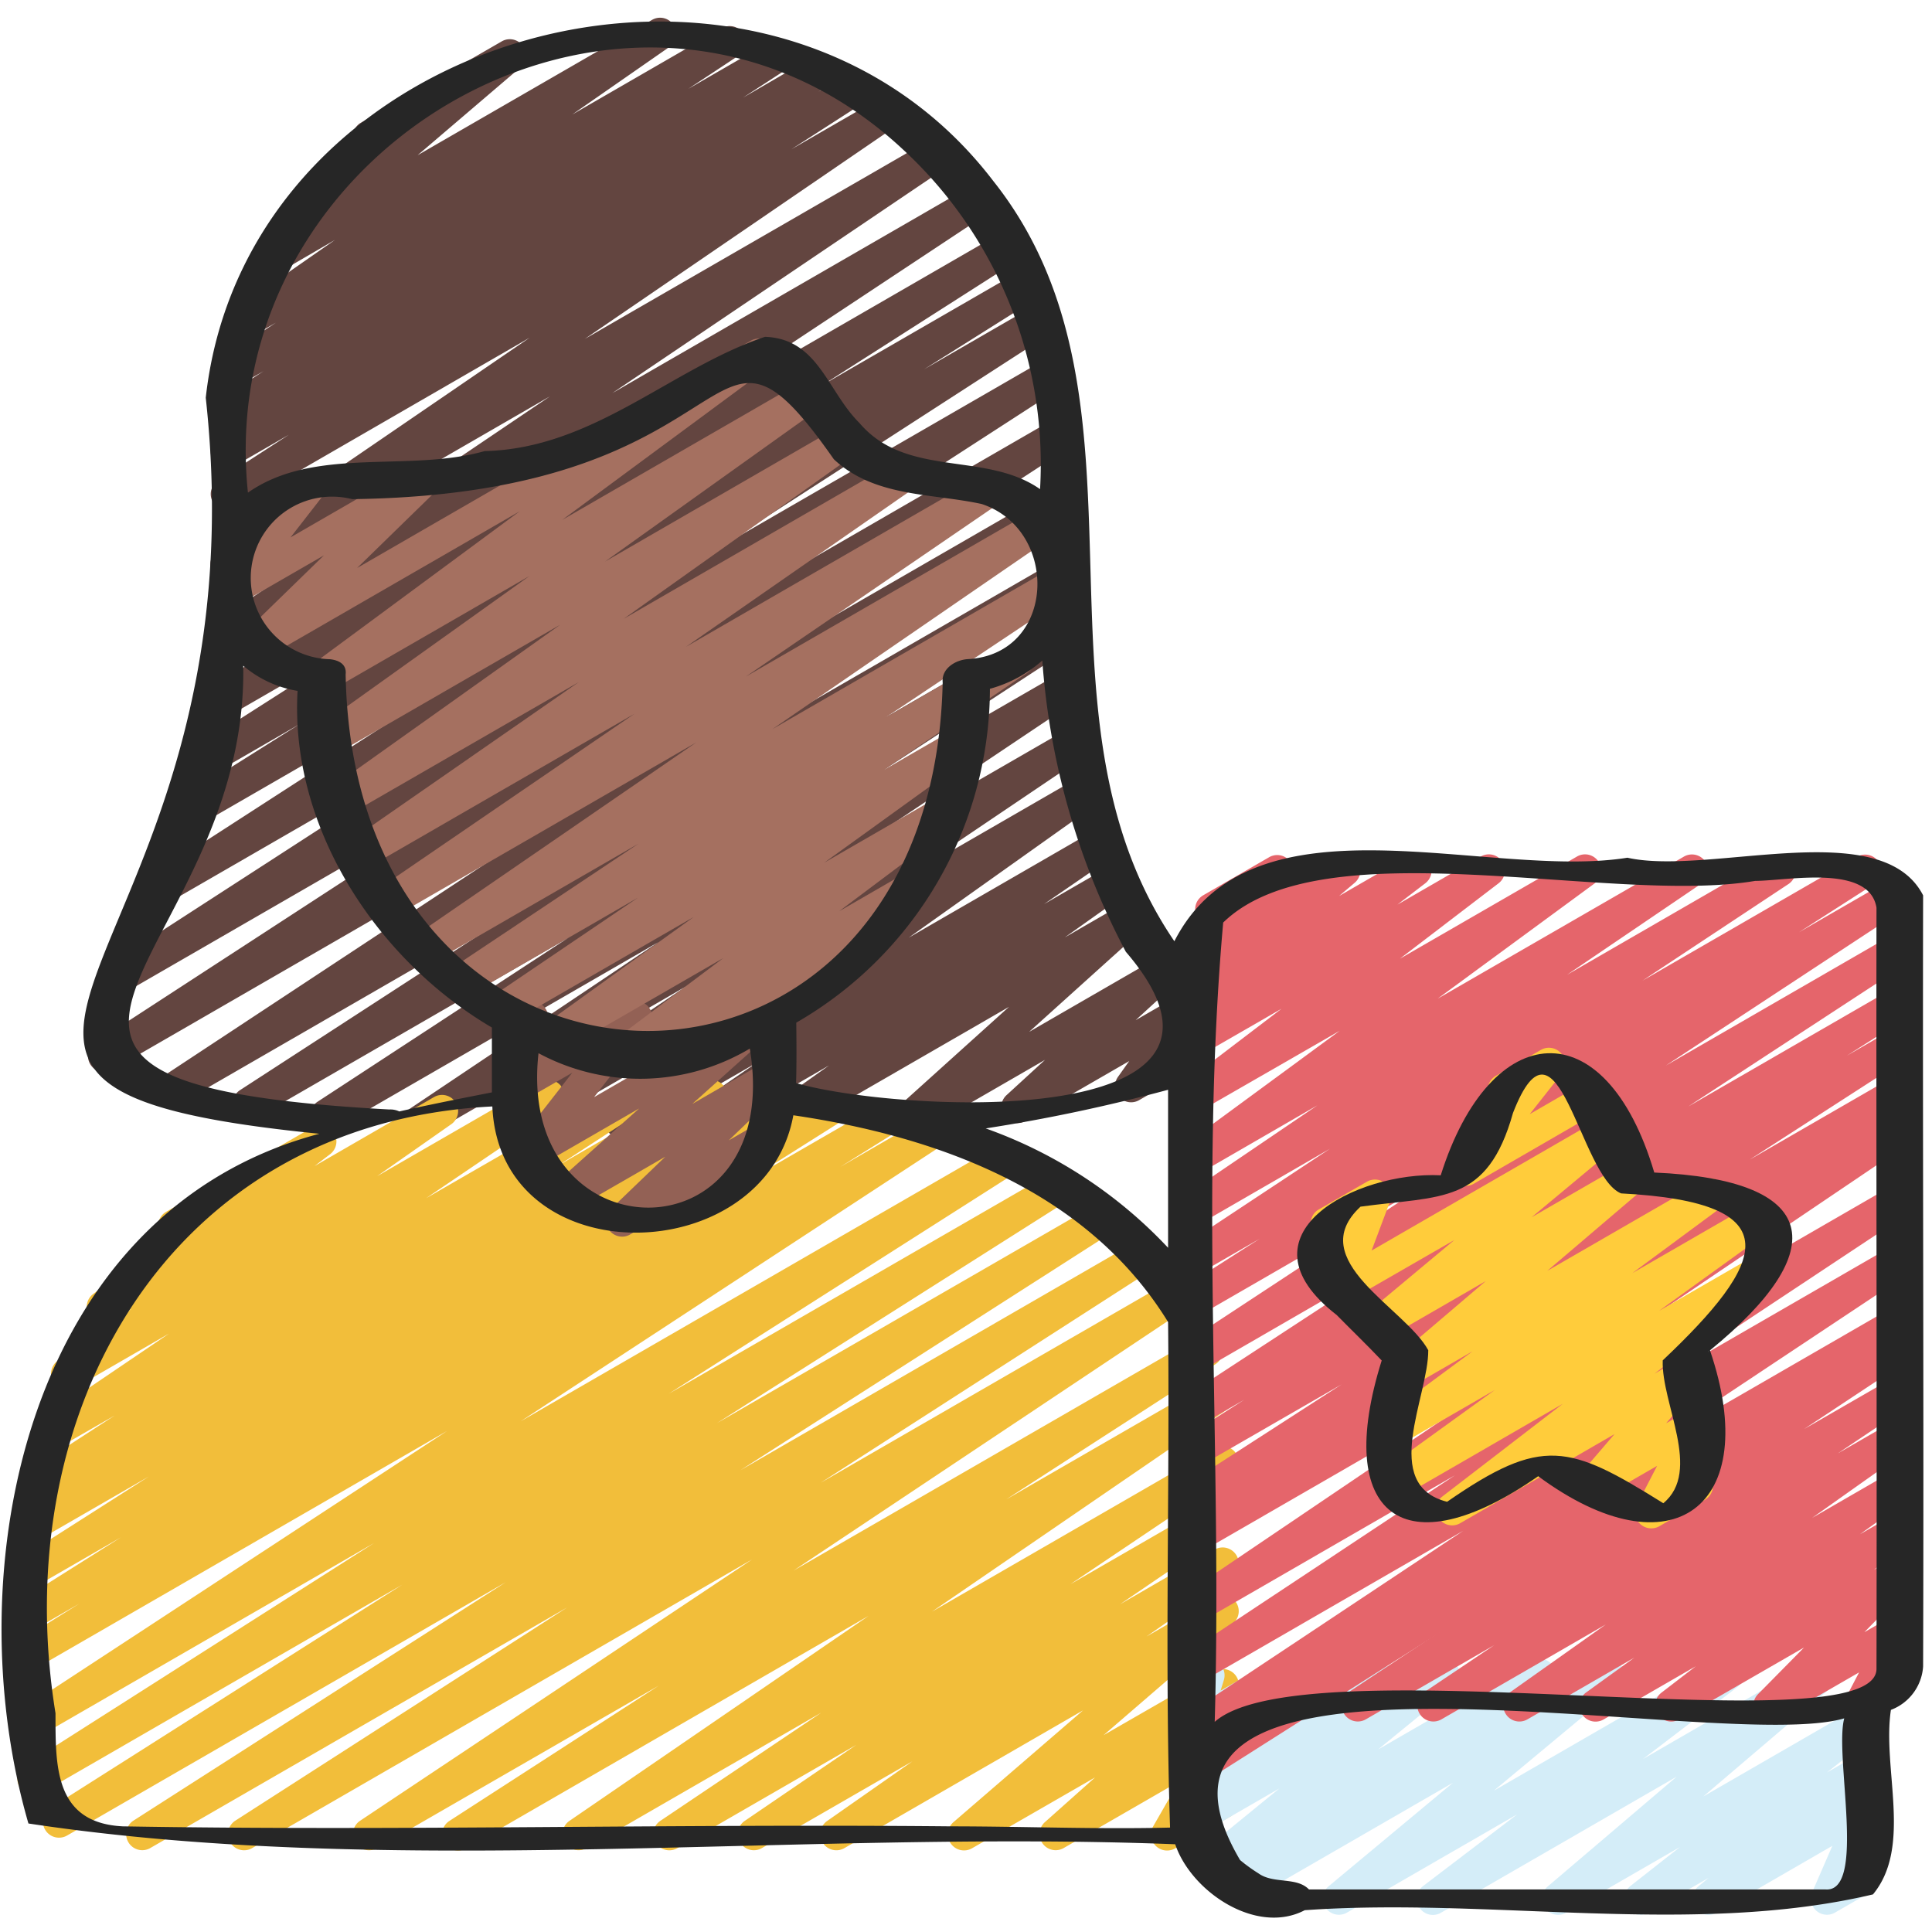
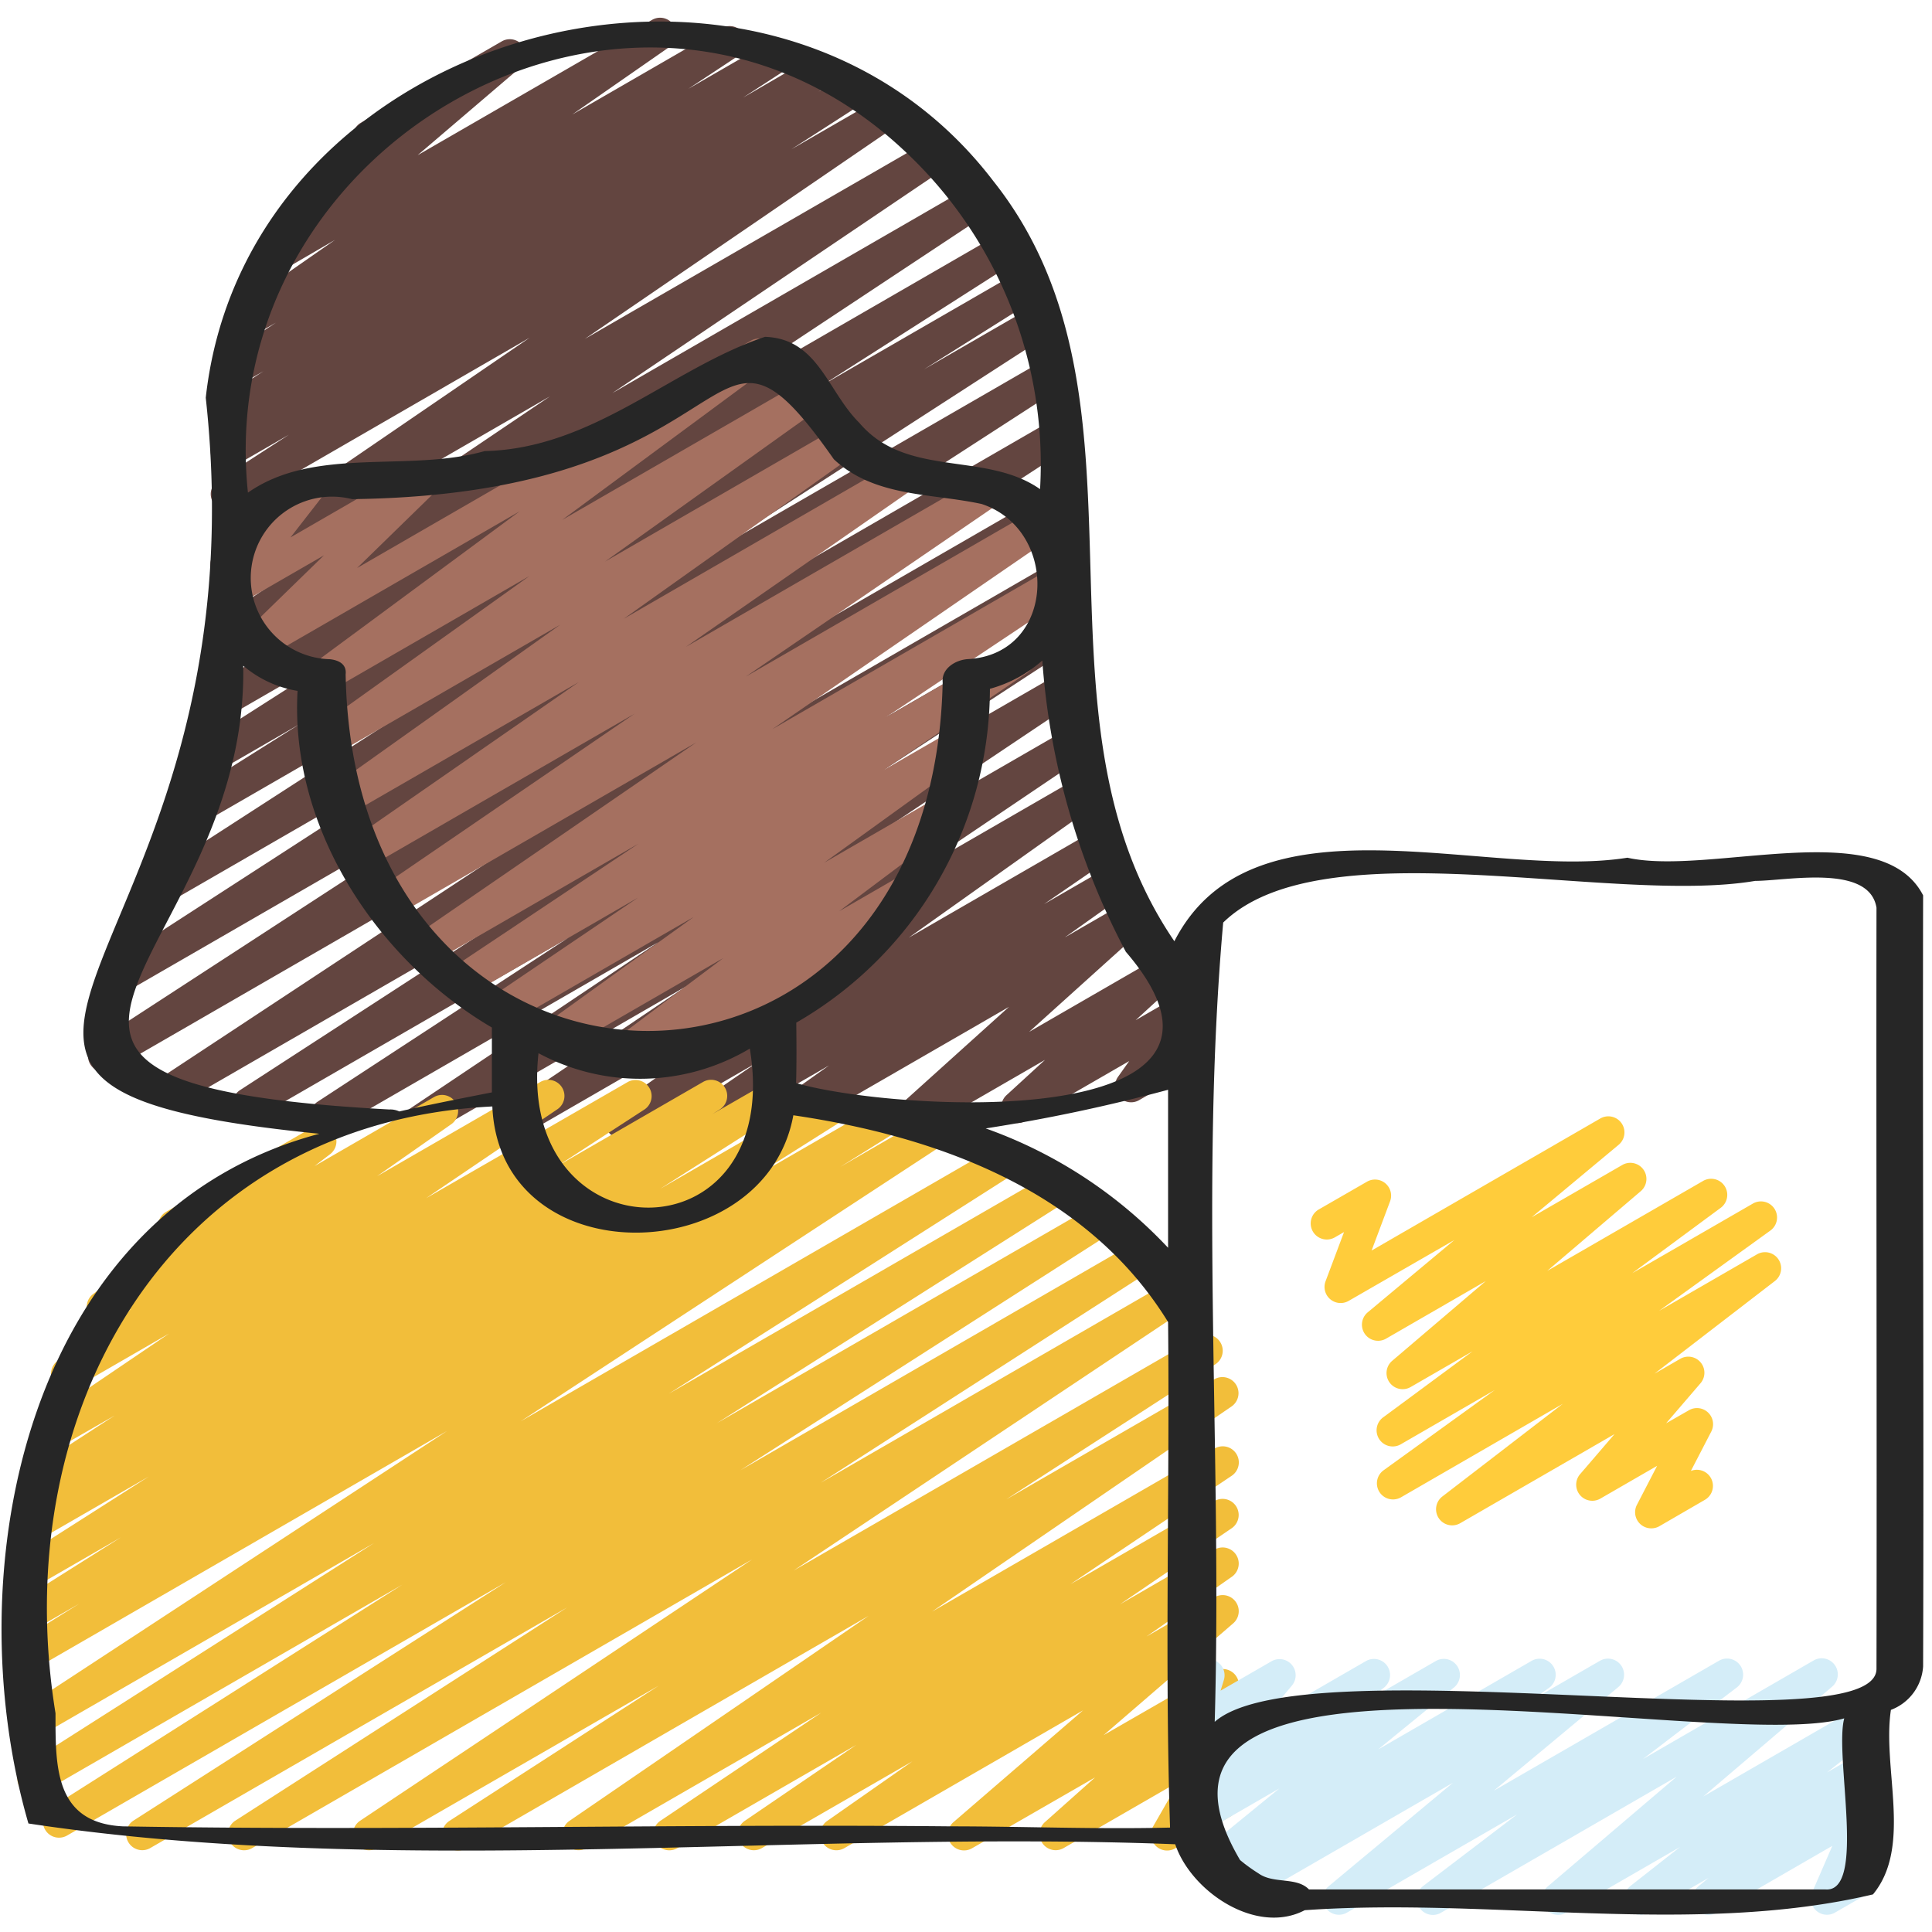
<svg xmlns="http://www.w3.org/2000/svg" id="Icons" height="512" viewBox="0 0 60 60" width="512">
  <path d="m13 35.351a.5.5 0 0 1 -.278-.915l7.726-5.178-10.07 5.813a.5.5 0 0 1 -.523-.851l7.8-5.1-9.678 5.587a.5.5 0 0 1 -.523-.852l9.178-5.955-11.032 6.369a.5.5 0 0 1 -.526-.85l13.526-8.919-15.126 8.733a.5.5 0 0 1 -.523-.851l13.935-9.064-12.807 7.394a.5.5 0 0 1 -.521-.853l12.33-7.976-10.368 5.985a.5.5 0 0 1 -.52-.852l10.264-6.632-8.919 5.148a.5.5 0 0 1 -.517-.855l3.477-2.188-2.575 1.487a.5.5 0 0 1 -.519-.855l6.019-3.844-5.207 3.006a.5.5 0 0 1 -.526-.849l9.969-6.6-9.239 5.335a.5.5 0 0 1 -.531-.847l10.387-7.015-9.8 5.659a.5.5 0 0 1 -.532-.846l9.7-6.634-9.172 5.3a.5.5 0 0 1 -.52-.852l2.214-1.434-1.693.976a.5.5 0 0 1 -.519-.853l.486-.313a.5.5 0 0 1 -.432-.892l1.369-.891-.656.378a.5.5 0 0 1 -.528-.846l1.568-1.038-.644.373a.5.5 0 0 1 -.535-.843l3.014-2.1-1.631.949a.5.5 0 0 1 -.572-.814l3.331-2.848a.509.509 0 0 1 -.506-.245.5.5 0 0 1 .183-.682l4.374-2.526a.5.5 0 0 1 .575.813l-3.187 2.722 7.286-4.206a.5.5 0 0 1 .535.843l-3.02 2.1 4.646-2.683a.5.5 0 0 1 .525.85l-1.564 1.034 2.548-1.471a.5.5 0 0 1 .522.852l-1.372.893 2.124-1.232a.5.5 0 0 1 .52.853l-.3.195.856-.495a.5.5 0 0 1 .521.853l-2.22 1.43 2.754-1.589a.5.5 0 0 1 .532.845l-9.7 6.633 10.706-6.177a.5.5 0 0 1 .53.846l-10.383 7.014 11.111-6.415a.5.5 0 0 1 .526.85l-9.97 6.6 10.388-6a.5.5 0 0 1 .52.854l-6.018 3.843 6.086-3.513a.5.5 0 0 1 .517.855l-3.476 2.186 3.367-1.944a.5.5 0 0 1 .522.853l-10.269 6.638 10.169-5.871a.5.5 0 0 1 .522.852l-12.325 7.974 12.014-6.938a.5.5 0 0 1 .523.852l-13.935 9.065 13.432-7.755a.5.5 0 0 1 .525.85l-13.527 8.917 13-7.506a.5.5 0 0 1 .522.852l-9.173 5.955 8.7-5.024a.5.5 0 0 1 .523.852l-7.8 5.1 7.415-4.28a.5.5 0 0 1 .528.848l-7.72 5.174 7.453-4.3a.5.5 0 0 1 .529.847l-5.646 3.811 5.457-3.15a.5.5 0 0 1 .54.84l-5.825 4.14 5.782-3.339a.5.5 0 0 1 .533.845l-2.111 1.451 2.012-1.161a.5.5 0 0 1 .54.84l-1.909 1.356 1.873-1.081a.5.5 0 0 1 .585.8l-3.566 3.215 3.92-2.263a.5.5 0 0 1 .588.8l-1.2 1.1 1.289-.744a.5.5 0 0 1 .657.723l-.438.615a.511.511 0 0 1 .439.25.5.5 0 0 1 -.183.683l-1.655.956a.5.5 0 0 1 -.657-.723l.348-.49-3.226 1.862a.5.5 0 0 1 -.588-.8l1.2-1.1-4.1 2.368a.5.5 0 0 1 -.584-.8l3.565-3.214-6.96 4.017a.5.5 0 0 1 -.54-.84l1.912-1.358-3.809 2.2a.5.5 0 0 1 -.533-.844l2.1-1.443-3.963 2.288a.5.5 0 0 1 -.54-.84l5.83-4.149-8.632 4.983a.5.5 0 0 1 -.529-.846l5.642-3.808-8.063 4.654a.5.5 0 0 1 -.25.068z" fill="#634540" />
  <path d="m14.229 57.47a.5.5 0 0 1 -.272-.92l6.5-4.2-8.757 5.05a.5.5 0 0 1 -.527-.848l12.184-8.122-15.536 8.97a.5.5 0 0 1 -.52-.853l10.314-6.627-12.961 7.48a.5.5 0 0 1 -.519-.853l11.572-7.41-13.633 7.872a.5.5 0 0 1 -.517-.855l10.936-6.94-11.193 6.462a.5.5 0 0 1 -.519-.855l10.835-6.9-10.336 5.969a.5.5 0 0 1 -.524-.851l13.13-8.6-12.606 7.278a.5.5 0 0 1 -.514-.857l1.7-1.059-1.183.682a.5.5 0 0 1 -.516-.855l2.991-1.886-2.478 1.429a.5.5 0 0 1 -.518-.855l3.861-2.462-3.323 1.917a.5.5 0 0 1 -.518-.855l.509-.321a.511.511 0 0 1 -.566-.219.5.5 0 0 1 .157-.676l2.677-1.739-1.868 1.072a.5.5 0 0 1 -.53-.846l4.093-2.774-2.923 1.687a.5.5 0 0 1 -.537-.842l2.3-1.614-.649.374a.5.5 0 0 1 -.553-.831l2.241-1.705a.479.479 0 0 1 -.156-.166.5.5 0 0 1 .183-.682l4.542-2.622a.5.5 0 0 1 .553.83l-.488.372 3.714-2.145a.5.5 0 0 1 .537.842l-2.306 1.616 5.077-2.93a.5.5 0 0 1 .53.846l-4.087 2.769 6.268-3.612a.5.5 0 0 1 .522.851l-2.678 1.741 4.492-2.592a.5.5 0 0 1 .518.855l-.224.141 1.7-.979a.5.5 0 0 1 .519.855l-3.849 2.449 5.093-2.94a.5.5 0 0 1 .516.856l-3 1.893 4.158-2.4a.5.5 0 0 1 .514.857l-1.686 1.052 2.686-1.551a.5.5 0 0 1 .525.851l-13.135 8.6 14.91-8.608a.5.5 0 0 1 .519.855l-10.834 6.9 11.918-6.88a.5.5 0 0 1 .517.855l-10.942 6.939 11.787-6.8a.5.5 0 0 1 .519.854l-11.571 7.406 12.292-7.1a.5.5 0 0 1 .521.854l-10.318 6.634 10.811-6.243a.5.5 0 0 1 .527.848l-12.18 8.122 12.582-7.263a.5.5 0 0 1 .522.852l-6.5 4.2 6.469-3.734a.5.5 0 0 1 .532.845l-9.306 6.375 8.776-5.066a.5.5 0 0 1 .529.848l-5.01 3.368 4.482-2.587a.5.5 0 0 1 .531.846l-3.471 2.364 2.94-1.7a.5.5 0 0 1 .537.842l-2.652 1.857 2.116-1.22a.5.5 0 0 1 .576.811l-4.027 3.474 3.452-1.987a.5.5 0 0 1 .583.806l-1.571 1.4.989-.571a.493.493 0 0 1 .6.079.5.5 0 0 1 .08.6l-.8 1.392.12-.068a.5.5 0 0 1 .5.865l-1.731 1a.5.5 0 0 1 -.684-.681l.8-1.393-3.59 2.071a.5.5 0 0 1 -.584-.8l1.571-1.4-3.821 2.2a.5.5 0 0 1 -.577-.811l4.026-3.473-7.421 4.284a.5.5 0 0 1 -.537-.841l2.657-1.859-4.684 2.7a.5.5 0 0 1 -.531-.845l3.472-2.366-5.563 3.211a.5.5 0 0 1 -.529-.847l5.006-3.365-7.3 4.212a.5.5 0 0 1 -.532-.844l9.3-6.373-12.495 7.217a.5.5 0 0 1 -.25.07z" fill="#f2be3a" />
-   <path d="m19.32 38.405a.5.5 0 0 1 -.346-.86l1.686-1.621-2.845 1.641a.5.5 0 0 1 -.583-.8l2.616-2.34-3.131 1.808a.5.5 0 0 1 -.628-.105.5.5 0 0 1 -.016-.637l1.7-2.177-1.5.864a.5.5 0 0 1 -.736-.547l.3-1.273a.5.5 0 0 1 -.063-.9l.5-.291a.5.5 0 0 1 .737.547l-.239 1.017 2.731-1.576a.5.5 0 0 1 .643.742l-1.696 2.175 5.083-2.934a.5.5 0 0 1 .583.8l-2.616 2.346 2.22-1.284a.5.5 0 0 1 .6.793l-1.687 1.622.851-.491a.5.5 0 1 1 .5.865l-4.41 2.546a.489.489 0 0 1 -.254.07z" fill="#936155" />
  <path d="m44.5 59.47a.5.5 0 0 1 -.3-.9l2.918-2.224-5.291 3.054a.5.5 0 0 1 -.57-.816l3.866-3.219-6.329 3.654a.5.5 0 0 1 -.539-.841l.533-.378-.851.491a.5.5 0 0 1 -.567-.82l2.361-1.929-2.405 1.389a.5.5 0 0 1 -.562-.824l.472-.379a.5.5 0 0 1 -.59-.775l.912-1.094-.278.16a.5.5 0 0 1 -.725-.586l.22-.687a.478.478 0 0 1 -.177-.18.5.5 0 0 1 .182-.682l.5-.289a.5.5 0 0 1 .726.586l-.1.324 1.582-.913a.5.5 0 0 1 .634.753l-.91 1.093 3.207-1.851a.5.5 0 0 1 .563.823l-.46.368 2.069-1.194a.5.5 0 0 1 .566.82l-2.36 1.928 4.767-2.752a.5.5 0 0 1 .539.841l-.539.382 2.124-1.226a.5.5 0 0 1 .57.817l-3.866 3.218 7-4.041a.5.5 0 0 1 .552.83l-2.92 2.227 5.3-3.061a.5.5 0 0 1 .574.814l-4 3.41 4.827-2.787a.5.5 0 0 1 .559.825l-1.547 1.217.988-.569a.5.5 0 0 1 .66.147.5.5 0 0 1 -.092.671l-.425.351a.5.5 0 0 1 .565.688l-.644 1.466a.5.5 0 0 1 .382.915l-1.185.683a.5.5 0 0 1 -.708-.631l.627-1.443-3.593 2.076a.5.5 0 0 1 -.66-.147.5.5 0 0 1 .092-.671l.317-.262-1.872 1.08a.5.5 0 0 1 -.559-.825l1.545-1.215-3.535 2.04a.5.5 0 0 1 -.575-.813l4.006-3.411-7.317 4.224a.493.493 0 0 1 -.254.07z" fill="#d4edf8" />
-   <path d="m39.643 53.494a.5.5 0 0 1 -.25-.932l19.327-11.162a.5.5 0 0 1 .526.85l-3.22 2.132 2.694-1.552a.5.5 0 0 1 .528.848l-2.174 1.459 1.646-.949a.5.5 0 0 1 .539.84l-2.981 2.111 2.442-1.41a.5.5 0 0 1 .543.838l-1.5 1.081.953-.549a.5.5 0 0 1 .554.829l-1.073.825.519-.3a.5.5 0 0 1 .606.783l-1.422 1.453.825-.475a.5.5 0 0 1 .693.664l-.481.922a.5.5 0 0 1 .235.932l-1.16.67a.5.5 0 0 1 -.694-.664l.417-.8-2.535 1.462a.5.5 0 0 1 -.606-.783l1.432-1.452-3.879 2.235a.5.5 0 0 1 -.554-.829l1.071-.824-2.864 1.653a.5.5 0 0 1 -.543-.838l1.5-1.083-3.328 1.921a.5.5 0 0 1 -.539-.84l2.98-2.111-5.112 2.951a.5.5 0 0 1 -.529-.847l2.18-1.464-4 2.311a.5.5 0 0 1 -.526-.849l3.215-2.128-5.2 3a.5.5 0 0 1 -.255.071z" fill="#e5656b" />
-   <path d="m37.03 55.484a.5.5 0 0 1 -.267-.921l1.744-1.108-1.227.708a.5.5 0 0 1 -.526-.849l8.689-5.774-8.163 4.713a.5.5 0 0 1 -.526-.85l8.427-5.585-7.9 4.562a.5.5 0 0 1 -.53-.847l10.284-6.956-9.755 5.632a.5.5 0 0 1 -.517-.855l.857-.542-.34.2a.5.5 0 0 1 -.521-.853l4.905-3.165-4.384 2.527a.5.5 0 0 1 -.517-.854l1.884-1.2-1.367.789a.5.5 0 0 1 -.523-.852l6.815-4.455-6.292 3.636a.5.5 0 0 1 -.524-.851l7.479-4.917-6.955 4.016a.5.5 0 0 1 -.519-.854l2.357-1.507-1.838 1.06a.5.5 0 0 1 -.525-.849l4.545-3.006-4.02 2.323a.5.5 0 0 1 -.531-.847l4.164-2.826-3.633 2.1a.5.5 0 0 1 -.546-.836l4.871-3.578-4.325 2.487a.5.5 0 0 1 -.553-.83l3.073-2.343-2.52 1.451a.5.5 0 0 1 -.554-.829l.869-.666-.315.181a.5.5 0 0 1 -.573-.815l.515-.435a.5.5 0 0 1 -.534-.818l.7-.715a.5.5 0 0 1 -.021-.877l2.05-1.184a.5.5 0 0 1 .608.781l-.107.111 1.582-.912a.5.5 0 0 1 .573.814l-.486.412 2.124-1.226a.5.5 0 0 1 .555.829l-.868.665 2.589-1.494a.5.5 0 0 1 .554.83l-3.066 2.344 5.5-3.174a.5.5 0 0 1 .546.836l-4.874 3.579 7.653-4.415a.5.5 0 0 1 .531.846l-4.165 2.827 6.359-3.673a.5.5 0 0 1 .526.849l-4.544 3.007 6.68-3.856a.5.5 0 0 1 .519.853l-2.339 1.5 2.819-1.627a.5.5 0 0 1 .524.851l-7.481 4.918 6.991-4.036a.5.5 0 0 1 .523.851l-6.815 4.455 6.292-3.632a.5.5 0 0 1 .517.854l-1.884 1.2 1.367-.789a.5.5 0 0 1 .521.853l-4.906 3.165 4.385-2.531a.5.5 0 0 1 .517.855l-.84.53.323-.185a.5.5 0 0 1 .53.846l-10.284 6.948 9.754-5.632a.5.5 0 0 1 .526.849l-8.434 5.59 7.908-4.565a.5.5 0 0 1 .526.848l-8.689 5.775 8.163-4.713a.5.5 0 0 1 .517.854l-21.72 13.783a.482.482 0 0 1 -.086.062l-.151.087a.491.491 0 0 1 -.25.067z" fill="#e5656b" />
  <path d="m51.28 47.464a.5.5 0 0 1 -.444-.73l.627-1.211-1.763 1.018a.5.5 0 0 1 -.629-.759l1.069-1.244-4.793 2.767a.5.5 0 0 1 -.555-.829l3.74-2.878-5.022 2.902a.5.5 0 0 1 -.543-.838l3.453-2.493-2.894 1.671a.5.5 0 0 1 -.547-.84l2.751-2.033-1.92 1.108a.5.5 0 0 1 -.575-.813l2.907-2.477-3.1 1.79a.5.5 0 0 1 -.57-.816l2.694-2.249-3.282 1.89a.5.5 0 0 1 -.718-.608l.574-1.529-.288.166a.5.5 0 0 1 -.5-.866l1.5-.864a.5.5 0 0 1 .718.609l-.574 1.529 7.1-4.1a.5.5 0 0 1 .571.817l-2.7 2.249 2.817-1.625a.5.5 0 0 1 .574.813l-2.906 2.477 4.841-2.794a.5.5 0 0 1 .547.835l-2.749 2.031 3.748-2.163a.5.5 0 0 1 .543.838l-3.457 2.494 3.041-1.755a.5.5 0 0 1 .555.829l-3.739 2.878.8-.462a.5.5 0 0 1 .629.759l-1.068 1.243.7-.4a.5.5 0 0 1 .7.662l-.631 1.218a.5.5 0 0 1 .441.894l-1.423.825a.5.5 0 0 1 -.25.064z" fill="#ffcc3b" />
-   <path d="m45.52 36.829a.5.5 0 0 1 -.394-.808l1.354-1.728a.5.5 0 0 1 -.027-.881l1.4-.806a.5.5 0 0 1 .643.742l-.988 1.252 1.656-.957a.5.5 0 0 1 .5.866l-3.894 2.253a.494.494 0 0 1 -.25.067z" fill="#ffcc3b" />
  <path d="m19.139 33.376a.5.5 0 0 1 -.3-.9l3.622-2.721-4.947 2.855a.5.5 0 0 1 -.542-.838l4.571-3.294-5.664 3.27a.5.5 0 0 1 -.53-.847l4.465-3.024-5.194 3a.5.5 0 0 1 -.527-.849l5.738-3.828-6.347 3.663a.5.5 0 0 1 -.533-.844l8.674-5.963-9.325 5.383a.5.5 0 0 1 -.532-.845l7.939-5.429-8.289 4.785a.5.5 0 0 1 -.672-.165.5.5 0 0 1 .137-.679l7.09-4.922-7.2 4.155a.5.5 0 0 1 -.54-.84l7.167-5.099-7.04 4.062a.5.5 0 0 1 -.541-.84l6.625-4.734-6.166 3.559a.5.5 0 0 1 -.547-.835l6.407-4.732-8.012 4.625a.5.5 0 0 1 -.6-.791l2.535-2.468-2.753 1.589a.5.5 0 0 1 -.645-.739l1.067-1.373a.5.5 0 0 1 -.548-.237.5.5 0 0 1 .182-.682l2.049-1.184a.5.5 0 0 1 .645.739l-1.036 1.331 4-2.31a.5.5 0 0 1 .6.791l-2.532 2.469 12.227-7.059a.5.5 0 0 1 .547.835l-6.405 4.731 7.411-4.278a.5.5 0 0 1 .541.84l-6.621 4.731 7.21-4.164a.5.5 0 0 1 .54.84l-7.168 5.1 8.484-4.9a.5.5 0 0 1 .536.844l-7.092 4.93 9.266-5.35a.5.5 0 0 1 .533.846l-7.937 5.427 8.967-5.177a.5.5 0 0 1 .533.845l-8.678 5.965 8.727-5.038a.5.5 0 0 1 .527.849l-5.738 3.826 3.873-2.235a.5.5 0 0 1 .53.847l-4.459 3.019 2.184-1.26a.5.5 0 0 1 .542.838l-4.573 3.3 3.532-2.039a.5.5 0 0 1 .55.832l-3.619 2.715 1.883-1.087a.5.5 0 0 1 .551.832l-2.041 1.539a.486.486 0 0 1 .146.159.5.5 0 0 1 -.183.683l-4.645 2.684a.5.5 0 0 1 -.55-.832l.153-.115-1.985 1.146a.5.5 0 0 1 -.25.067z" fill="#a57060" />
  <g fill="#262626">
-     <path d="m41.51 40.837c.464.471.943.932 1.4 1.414-1.51 4.813.693 6.5 4.86 3.594 4.144 3.062 6.989.953 5.335-3.909 3.845-3.136 3.419-5.3-1.73-5.522-1.514-5.1-5.09-4.806-6.632.086-2.625-.134-6.443 1.849-3.233 4.337zm11.564 1.119c-.022.039-.042.036 0 0zm-10.822-4.482c2.509-.345 3.934-.054 4.736-2.912 1.39-3.572 2.073 1.988 3.357 2.5 5.368.279 4.484 2.164 1.293 5.185-.05 1.337 1.229 3.435.018 4.437-2.93-1.828-3.758-2.093-6.715-.045-2.089-.527-.577-3.265-.585-4.707-.71-1.31-3.897-2.795-2.104-4.458z" />
    <path d="m59.724 51.751c.026-7.972-.017-15.965 0-23.945-1.291-2.518-6.639-.6-9.183-1.169-4.378.7-11.633-2.172-14.07 2.594-4.885-7.163-.217-16.814-5.626-23.613-7.029-9.194-23.18-4.791-24.455 6.734 1.94 17.695-11.766 21.329 3.528 22.858-9.118 2.428-11.318 13.548-9.035 21.42 11.418 1.724 23.873.188 35.614.645.5 1.479 2.525 2.833 4.023 2.048 5.795-.41 12.064.829 17.647-.491 1.231-1.49.281-3.912.557-5.73a1.547 1.547 0 0 0 1-1.351zm-21.737-23.1c3.078-3 12.02-.532 16.521-1.294.979 0 3.545-.538 3.768.833-.011 7.878.015 15.758 0 23.635 0 2.48-17.758-.816-20.552 1.648.236-8.24-.465-16.649.263-24.818zm-1.711 10.1a14.34 14.34 0 0 0 -5.664-3.707 52.881 52.881 0 0 0 5.664-1.2zm-1.312-9.192c4.88 5.678-7.226 4.956-10.241 4.077.018-.625.013-1.251.006-1.877a11.991 11.991 0 0 0 6.014-10.368 4.08 4.08 0 0 0 1.627-.878 22.805 22.805 0 0 0 2.594 9.046zm-24.23-8.614c.036-.3-.186-.438-.483-.472a2.525 2.525 0 1 1 .681-4.972c12.715-.155 10.827-7.142 14.964-1.238 1.265 1.182 3.038 1.051 4.59 1.389 2.427.8 2.319 4.663-.422 4.817-.389.022-.833.294-.788.725-.335 14.65-18.276 14.292-18.542-.249zm5.99 11.763a6.664 6.664 0 0 0 6.562-.143c1.093 6.598-7.272 6.524-6.562.143zm11.322-28.063a13.3 13.3 0 0 1 4.254 10.546c-1.693-1.185-4.149-.334-5.611-2.057-1-.993-1.274-2.612-2.93-2.674-2.909.973-5.325 3.471-8.707 3.549-2.378.674-5.273-.165-7.352 1.29-1.141-10.885 12.061-18.38 20.346-10.654zm-15.958 29.811c-15.115-.825-4.373-4.626-4.534-13.781a3.46 3.46 0 0 0 1.687.781c-.241 4.257 2.466 8.358 6.035 10.455v2.014c-.958.188-1.92.377-2.876.592a.648.648 0 0 0 -.312-.061zm17.446 22.263c-8.571-.083-17.156.147-25.721 0-2.128-.107-2.089-1.877-2.089-3.511-1.524-9.373 3.526-18.345 13.566-18.846.231 5.28 8.471 5.079 9.348.274 4.519.664 9.138 2.355 11.638 6.421.054 5.228-.108 10.485.061 15.7-2.262.057-4.548-.038-6.803-.038zm27.151 1.959q-8.016 0-16.034 0c-.389-.4-1.1-.161-1.57-.5a5.1 5.1 0 0 1 -.57-.413c-4.593-7.8 14.85-3.25 18.764-4.4-.315 1.15.702 5.428-.59 5.313z" />
  </g>
</svg>